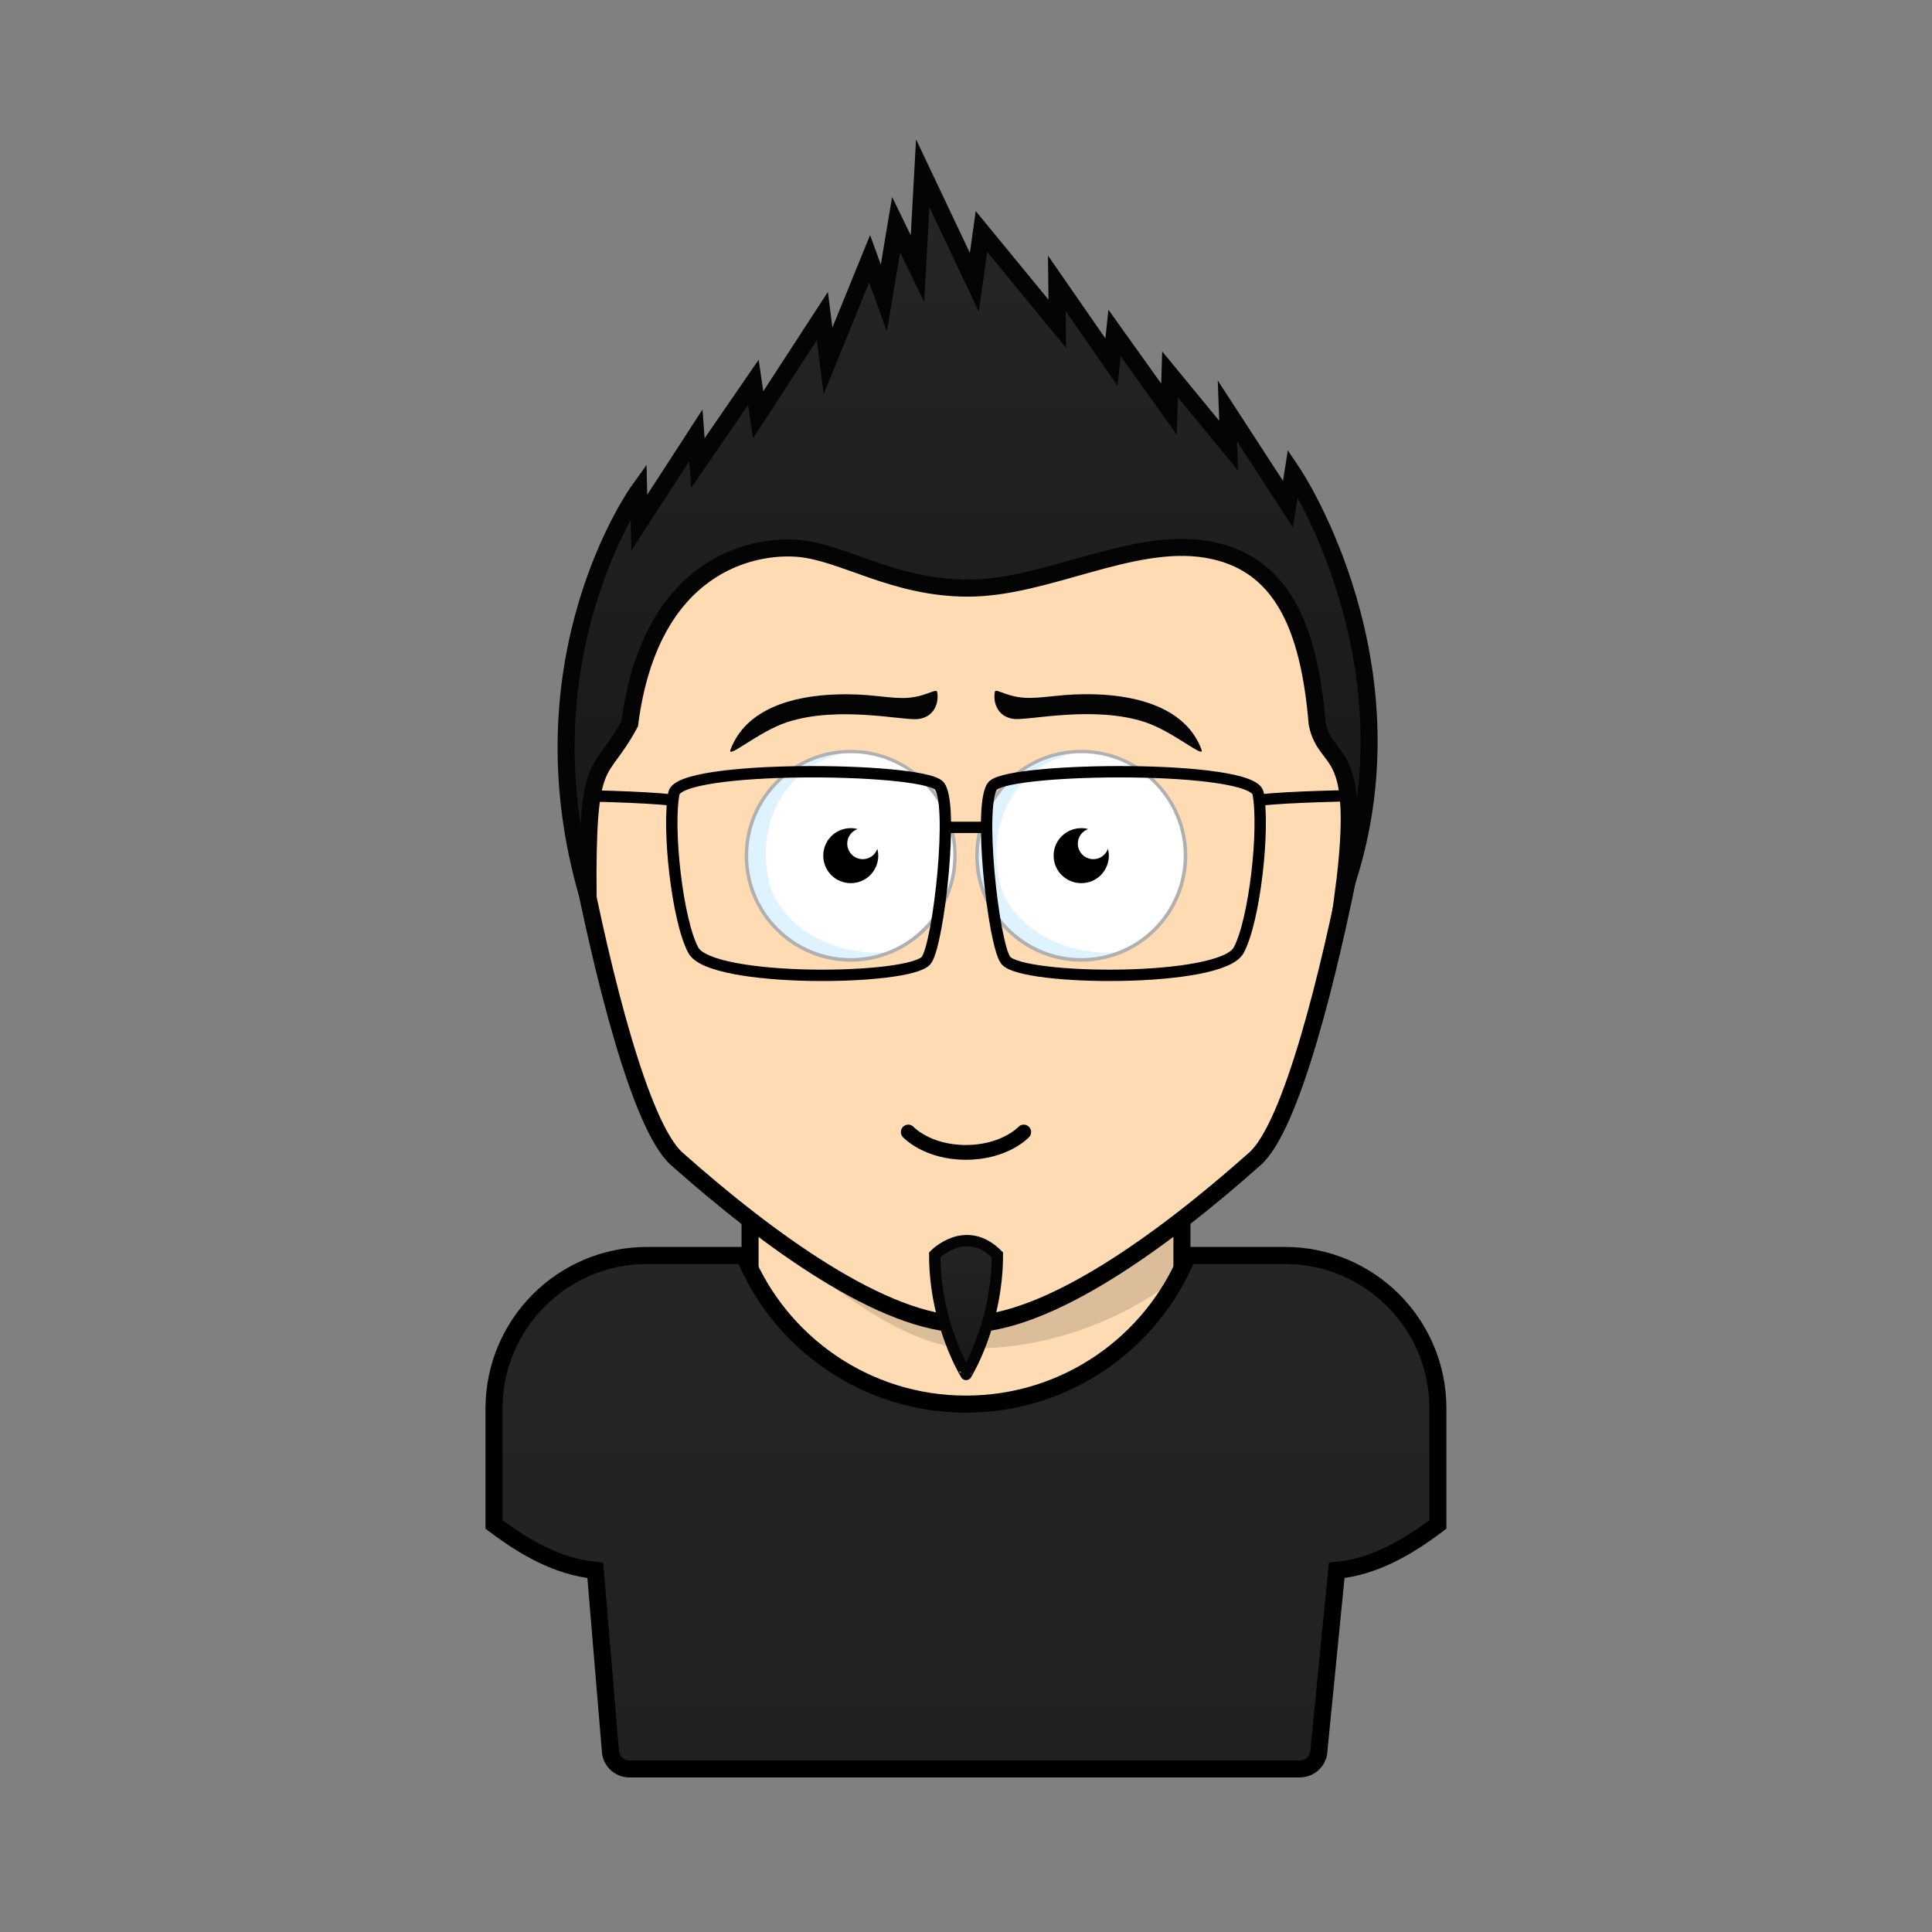
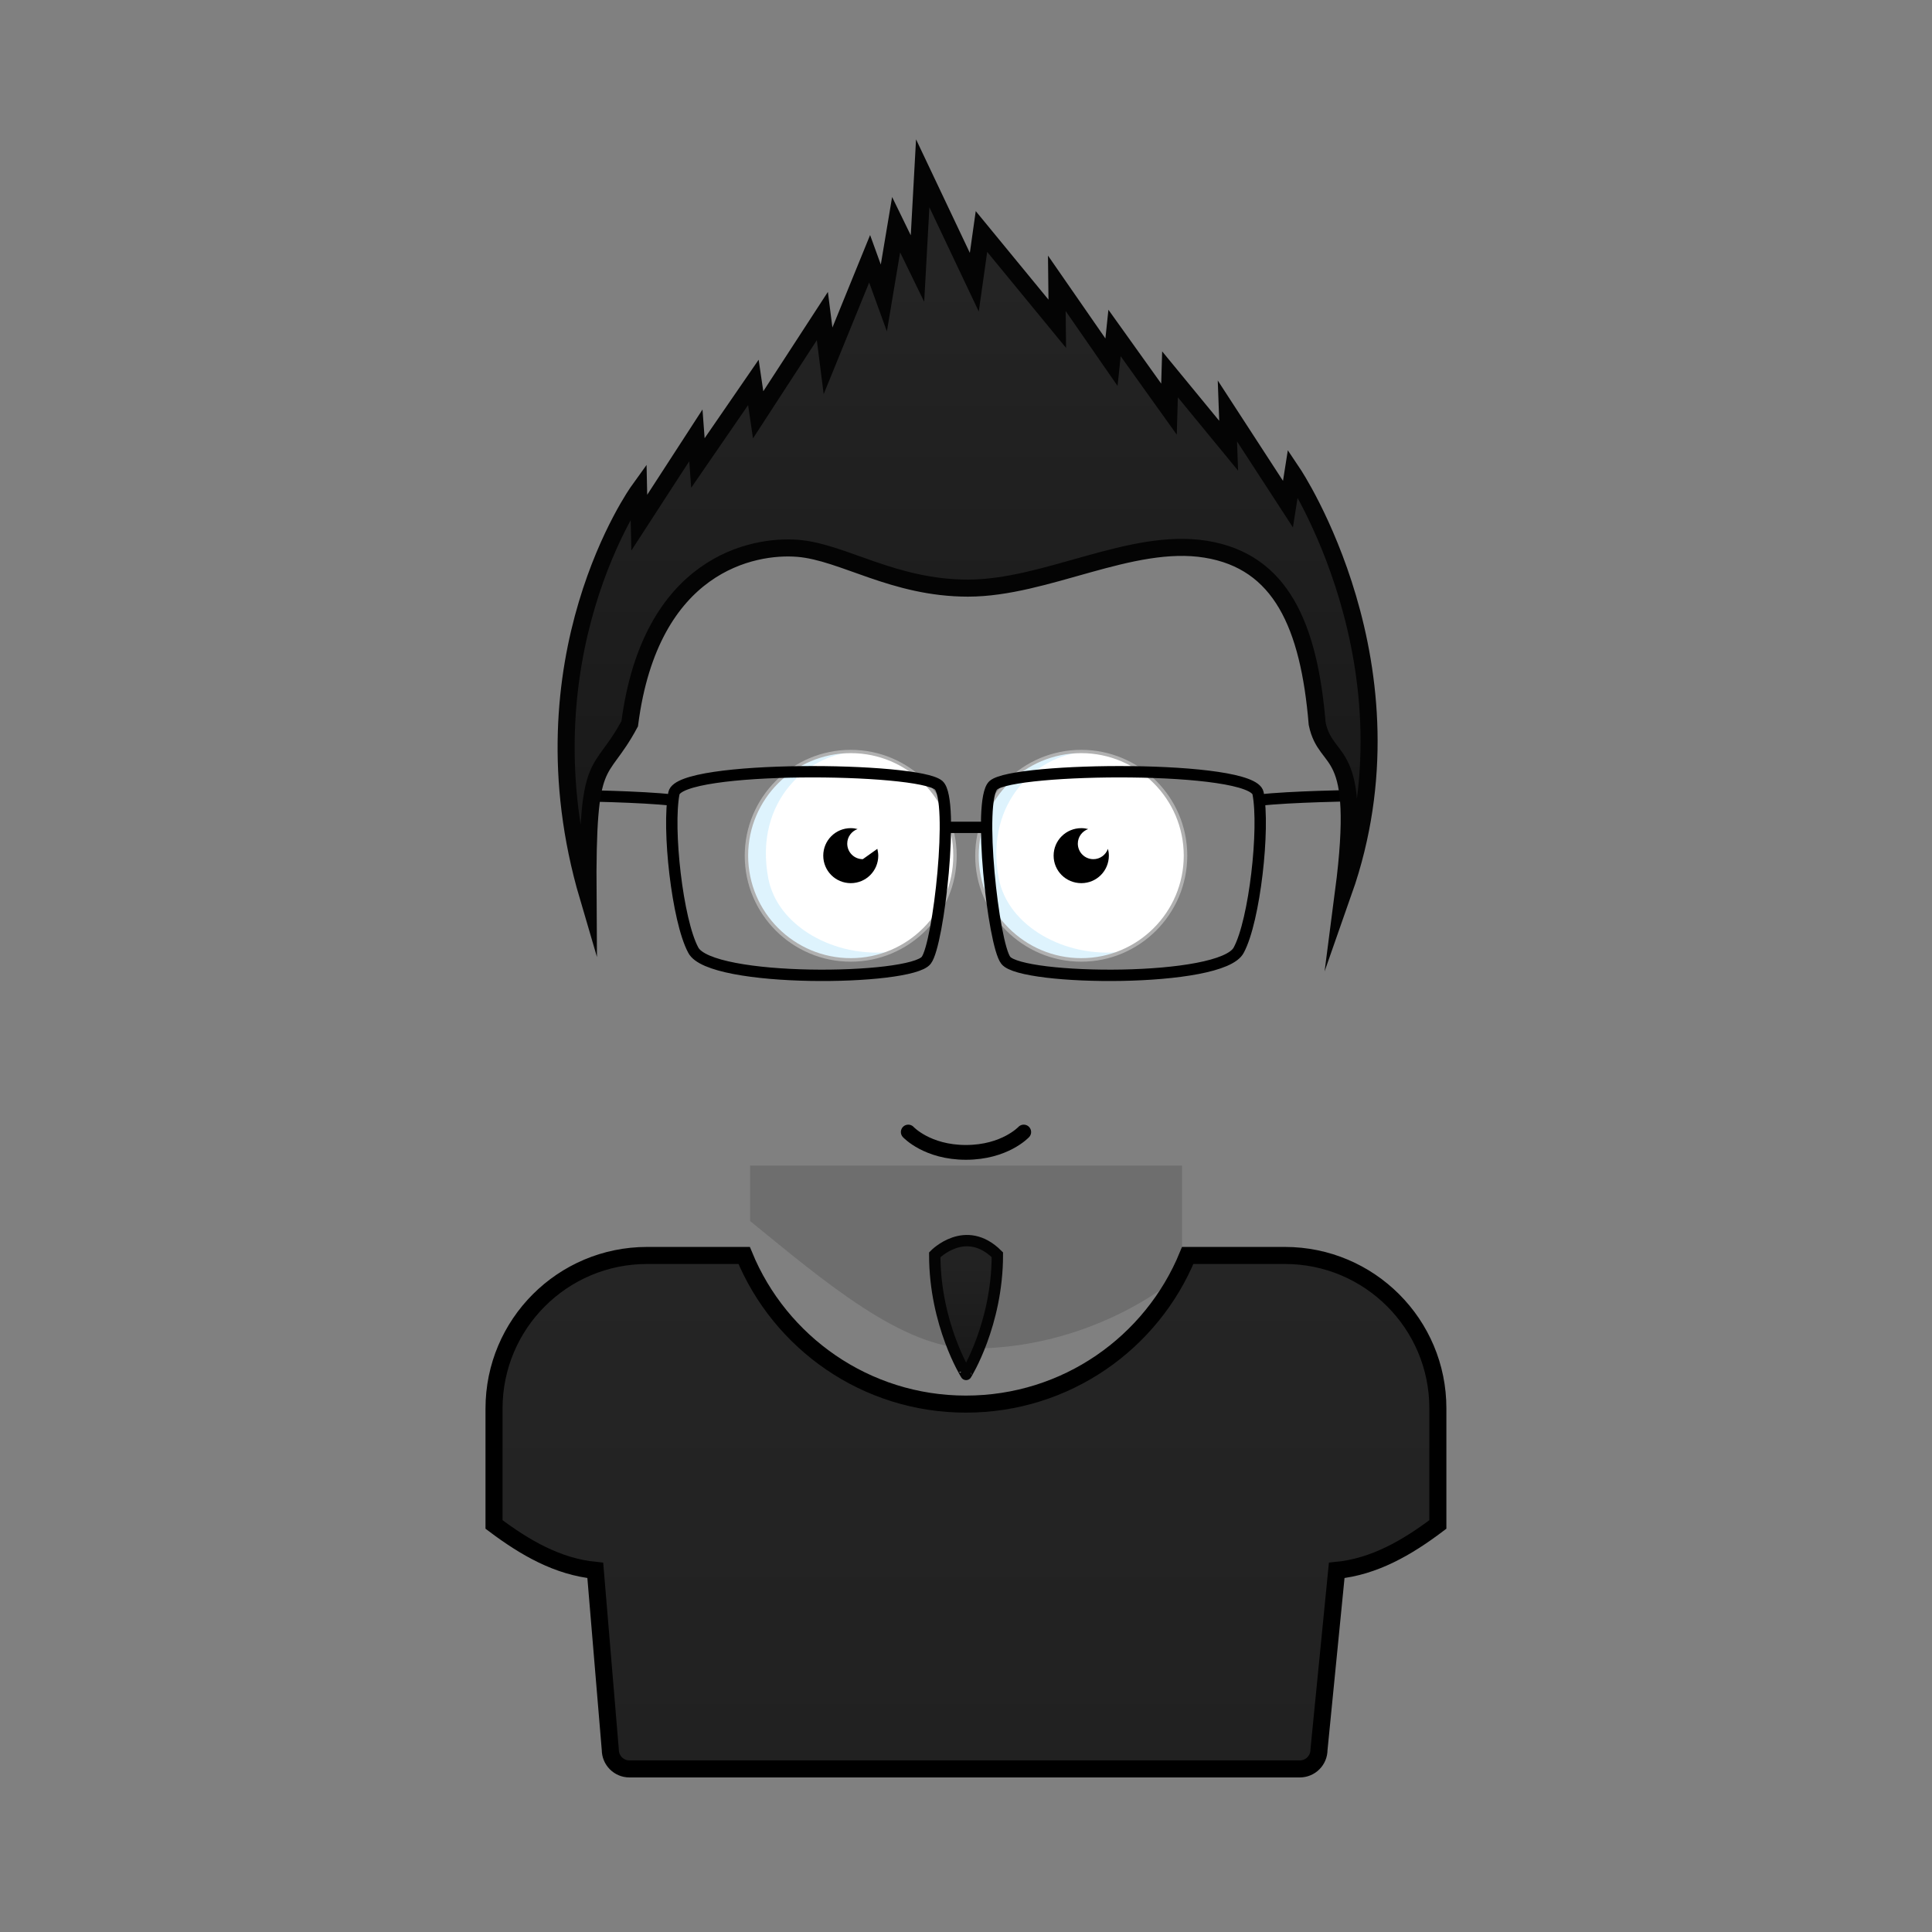
<svg xmlns="http://www.w3.org/2000/svg" viewBox="0 0 170 170">
  <rect x="0" y="0" width="170" height="170" fill="#808080" stroke="none" />
-   <rect stroke="#000000" stroke-width="1.5" x="66" y="102.56" width="38" height="44" fill="#fedbb3" />
  <path fill="#000000" opacity="0.14" d="M66,107.44c6.44,5.24,13.4,11.22,19.49,11.22c11.29,0,18.52-6.6,18.52-6.6l0-9.5H66V107.44z" />
-   <path stroke="#000000" stroke-width="1.5" d="M85,34.4c18.39,0,39.63,11.82,34.02,40.71c-2.05,10.56-5.37,24-8.6,26.86c-8.02,7.13-18.19,14.57-25.44,14.56c-7.25,0-17.41-7.44-25.43-14.56c-3.22-2.86-6.54-16.3-8.59-26.86C45.37,46.22,66.61,34.4,85,34.4z" fill="#fedbb3" />
  <path fill="none" stroke="#000000" stroke-width="1.3" stroke-linecap="round" d="M79.92,99.61c0,0,1.65,1.79,5.07,1.79c3.43,0,5.09-1.79,5.09-1.79" />
  <path fill="#FFFFFF" d="M74.86,66.12c5.07,0,9.17,4.11,9.17,9.17c0,5.07-4.11,9.17-9.17,9.17c-5.07,0-9.18-4.11-9.18-9.17C65.69,70.22,69.79,66.12,74.86,66.12z" />
  <path fill="#FFFFFF" d="M95.14,66.11c5.07,0,9.17,4.11,9.17,9.17c0,5.07-4.11,9.17-9.17,9.17c-5.07,0-9.18-4.11-9.18-9.17C85.97,70.22,90.08,66.11,95.14,66.11z" />
  <path fill="#CDECFC" opacity="0.65" d="M65.68,75.29c0,6.8,7.16,11.02,12.7,8.46c-4.89,0.56-9.98-2.22-10.78-6.48c-1.29-6.83,3.62-11.12,8-11.12C71.94,65.5,65.68,68.71,65.68,75.29z" />
  <path fill="#CDECFC" opacity="0.65" d="M85.96,75.29c0,6.8,7.16,11.02,12.7,8.46c-4.89,0.56-9.98-2.22-10.78-6.48c-1.29-6.83,3.62-11.12,8-11.12C92.22,65.5,85.96,68.71,85.96,75.29z" />
  <path fill="#B0B0B0" d="M74.86,84.62c-5.14,0-9.33-4.18-9.33-9.32c0-5.14,4.18-9.32,9.33-9.32c5.14,0,9.32,4.18,9.32,9.32C84.19,80.43,80,84.62,74.86,84.62z M74.86,66.27c-4.98,0-9.03,4.05-9.03,9.02c0,4.98,4.05,9.02,9.03,9.02c4.98,0,9.02-4.05,9.02-9.02C83.89,70.31,79.84,66.27,74.86,66.27z" />
  <path fill="#B0B0B0" d="M95.14,84.62c-5.14,0-9.33-4.18-9.33-9.32c0-5.14,4.18-9.32,9.33-9.32s9.33,4.18,9.33,9.32C104.46,80.43,100.28,84.62,95.14,84.62z M95.14,66.27c-4.98,0-9.02,4.05-9.02,9.02c0,4.98,4.05,9.02,9.02,9.02c4.98,0,9.02-4.05,9.02-9.02C104.16,70.31,100.11,66.27,95.14,66.27z" />
  <path fill="#000000" d="M96.21,75.6c-0.76,0-1.37-0.61-1.37-1.37c0-0.59,0.38-1.09,0.91-1.28c-0.19-0.05-0.39-0.08-0.6-0.08c-1.35,0-2.44,1.08-2.44,2.42c0,1.34,1.08,2.42,2.44,2.42c1.34,0,2.42-1.08,2.42-2.42c0-0.21-0.03-0.41-0.08-0.6C97.3,75.22,96.8,75.6,96.21,75.6z" />
-   <path fill="#000000" d="M75.92,75.6c-0.76,0-1.37-0.61-1.37-1.37c0-0.59,0.38-1.09,0.91-1.28c-0.19-0.05-0.39-0.08-0.6-0.08c-1.34,0-2.42,1.08-2.42,2.42c0,1.34,1.08,2.42,2.42,2.42c1.34,0,2.42-1.08,2.42-2.42c0-0.21-0.04-0.41-0.08-0.6C77.01,75.22,76.51,75.6,75.92,75.6z" />
-   <path fill="#040404" d="M87.54,60.87c-0.17,0.83,0.15,2.2,1.67,2.39c1.29,0.16,7.01-1.21,11.54,0.28c2.49,0.82,5.3,3.3,4.97,2.41c-1.36-3.63-5.54-4.72-9.22-4.85c-2.9-0.1-4.3,0.31-5.96,0.31C88.67,61.42,87.62,60.51,87.54,60.87z M79.46,61.42c-1.66,0-3.06-0.42-5.96-0.31c-3.68,0.13-7.86,1.22-9.22,4.85c-0.33,0.89,2.47-1.59,4.97-2.41c4.53-1.49,10.25-0.12,11.54-0.28c1.52-0.19,1.84-1.57,1.67-2.39C82.38,60.51,81.33,61.42,79.46,61.42z" />
+   <path fill="#000000" d="M75.92,75.6c-0.76,0-1.37-0.61-1.37-1.37c0-0.59,0.38-1.09,0.91-1.28c-0.19-0.05-0.39-0.08-0.6-0.08c-1.34,0-2.42,1.08-2.42,2.42c0,1.34,1.08,2.42,2.42,2.42c1.34,0,2.42-1.08,2.42-2.42c0-0.21-0.04-0.41-0.08-0.6z" />
  <path stroke="#000000" stroke-width="1" fill="none" d="M87.4,69.1c-1.4,1.3,0,14,1.1,15.4c1.4,1.8,19,2,20.5-0.9c1.4-2.6,2.3-10.7,1.7-13.8C110.2,67.3,89.2,67.5,87.4,69.1z M119.45,70c0,0-6.15,0.1-8.55,0.4 M83.34,72.8h3.32 M59.3,69.8C58.7,72.9,59.6,81,61,83.6c1.5,2.9,19.1,2.7,20.5,0.9c1.1-1.4,2.5-14.1,1.1-15.4C80.8,67.5,59.8,67.3,59.3,69.8zM59.1,70.4c-2.4-0.3-8.55-0.4-8.55-0.4" />
  <path stroke="#000000" stroke-width="1.5" fill="url(#ShirtGradient-1782d30e-1-Shirt)" d="M113.06,110.47h-8.55c-3.15,7.68-10.69,13.08-19.52,13.08c-8.81,0-16.36-5.41-19.51-13.08h-8.54c-7.44,0-13.47,6.03-13.47,13.47v10.2c2.74,2.06,5.6,3.71,8.91,4.04l1.32,15.78c0,0.93,0.75,1.69,1.68,1.69h58.99c0.94,0,1.69-0.76,1.69-1.69l1.56-15.78c3.3-0.33,6.17-1.98,8.9-4.04v-10.21C126.53,116.5,120.5,110.47,113.06,110.47z" />
  <path stroke="#040404" stroke-width="1" stroke-miterlimit="50" fill="url(#HairGradient-1782d30e)" d="M82.25,110.41c0,0,2.71-2.8,5.51,0c0,6.14-2.75,10.53-2.75,10.53S82.25,116.54,82.25,110.41z" />
  <path stroke="#040404" stroke-width="1.5" stroke-miterlimit="50" fill="url(#HairGradient-1782d30e)" d="M113.33,44.36l0.43-2.73c0,0,11.42,17.04,4.46,36.84c1.73-13.3-1.51-10.9-2.32-14.79c-0.72-8.68-3.21-14.28-9.79-15.35c-6.58-1.07-14.05,3.42-20.93,3.42c-6.58,0-10.98-3.17-14.96-3.5c-3.98-0.33-13,1.38-14.81,15.43c-2.67,4.98-3.76,2.31-3.67,15.2c-6.17-20.96,4.45-35.71,4.45-35.71l0.06,2.82l4.98-7.68l0.18,2.43l4.88-7.09l0.42,2.85l5.65-8.69l0.5,3.94l3.66-8.98l1.25,3.45l1.08-6.45l1.88,3.86l0.46-8.38l4.54,9.58l0.63-4.46l6.67,8.12l-0.04-3.56l4.81,6.94l0.27-2.57l4.79,6.7l0.09-3.06l5.16,6.28L108,36.16L113.33,44.36z" />
  <linearGradient id="HairGradient-1782d30e" x1="0%" x2="0%" y1="100%" y2="0%">
    <stop offset="0%" stop-color="#181818" />
    <stop offset="100%" stop-color="#262626" />
  </linearGradient>
  <linearGradient id="ShirtGradient-1782d30e-1-Shirt" x1="0%" x2="0%" y1="100%" y2="0%">
    <stop offset="0%" stop-color="#212121" />
    <stop offset="100%" stop-color="#252525" />
  </linearGradient>
</svg>